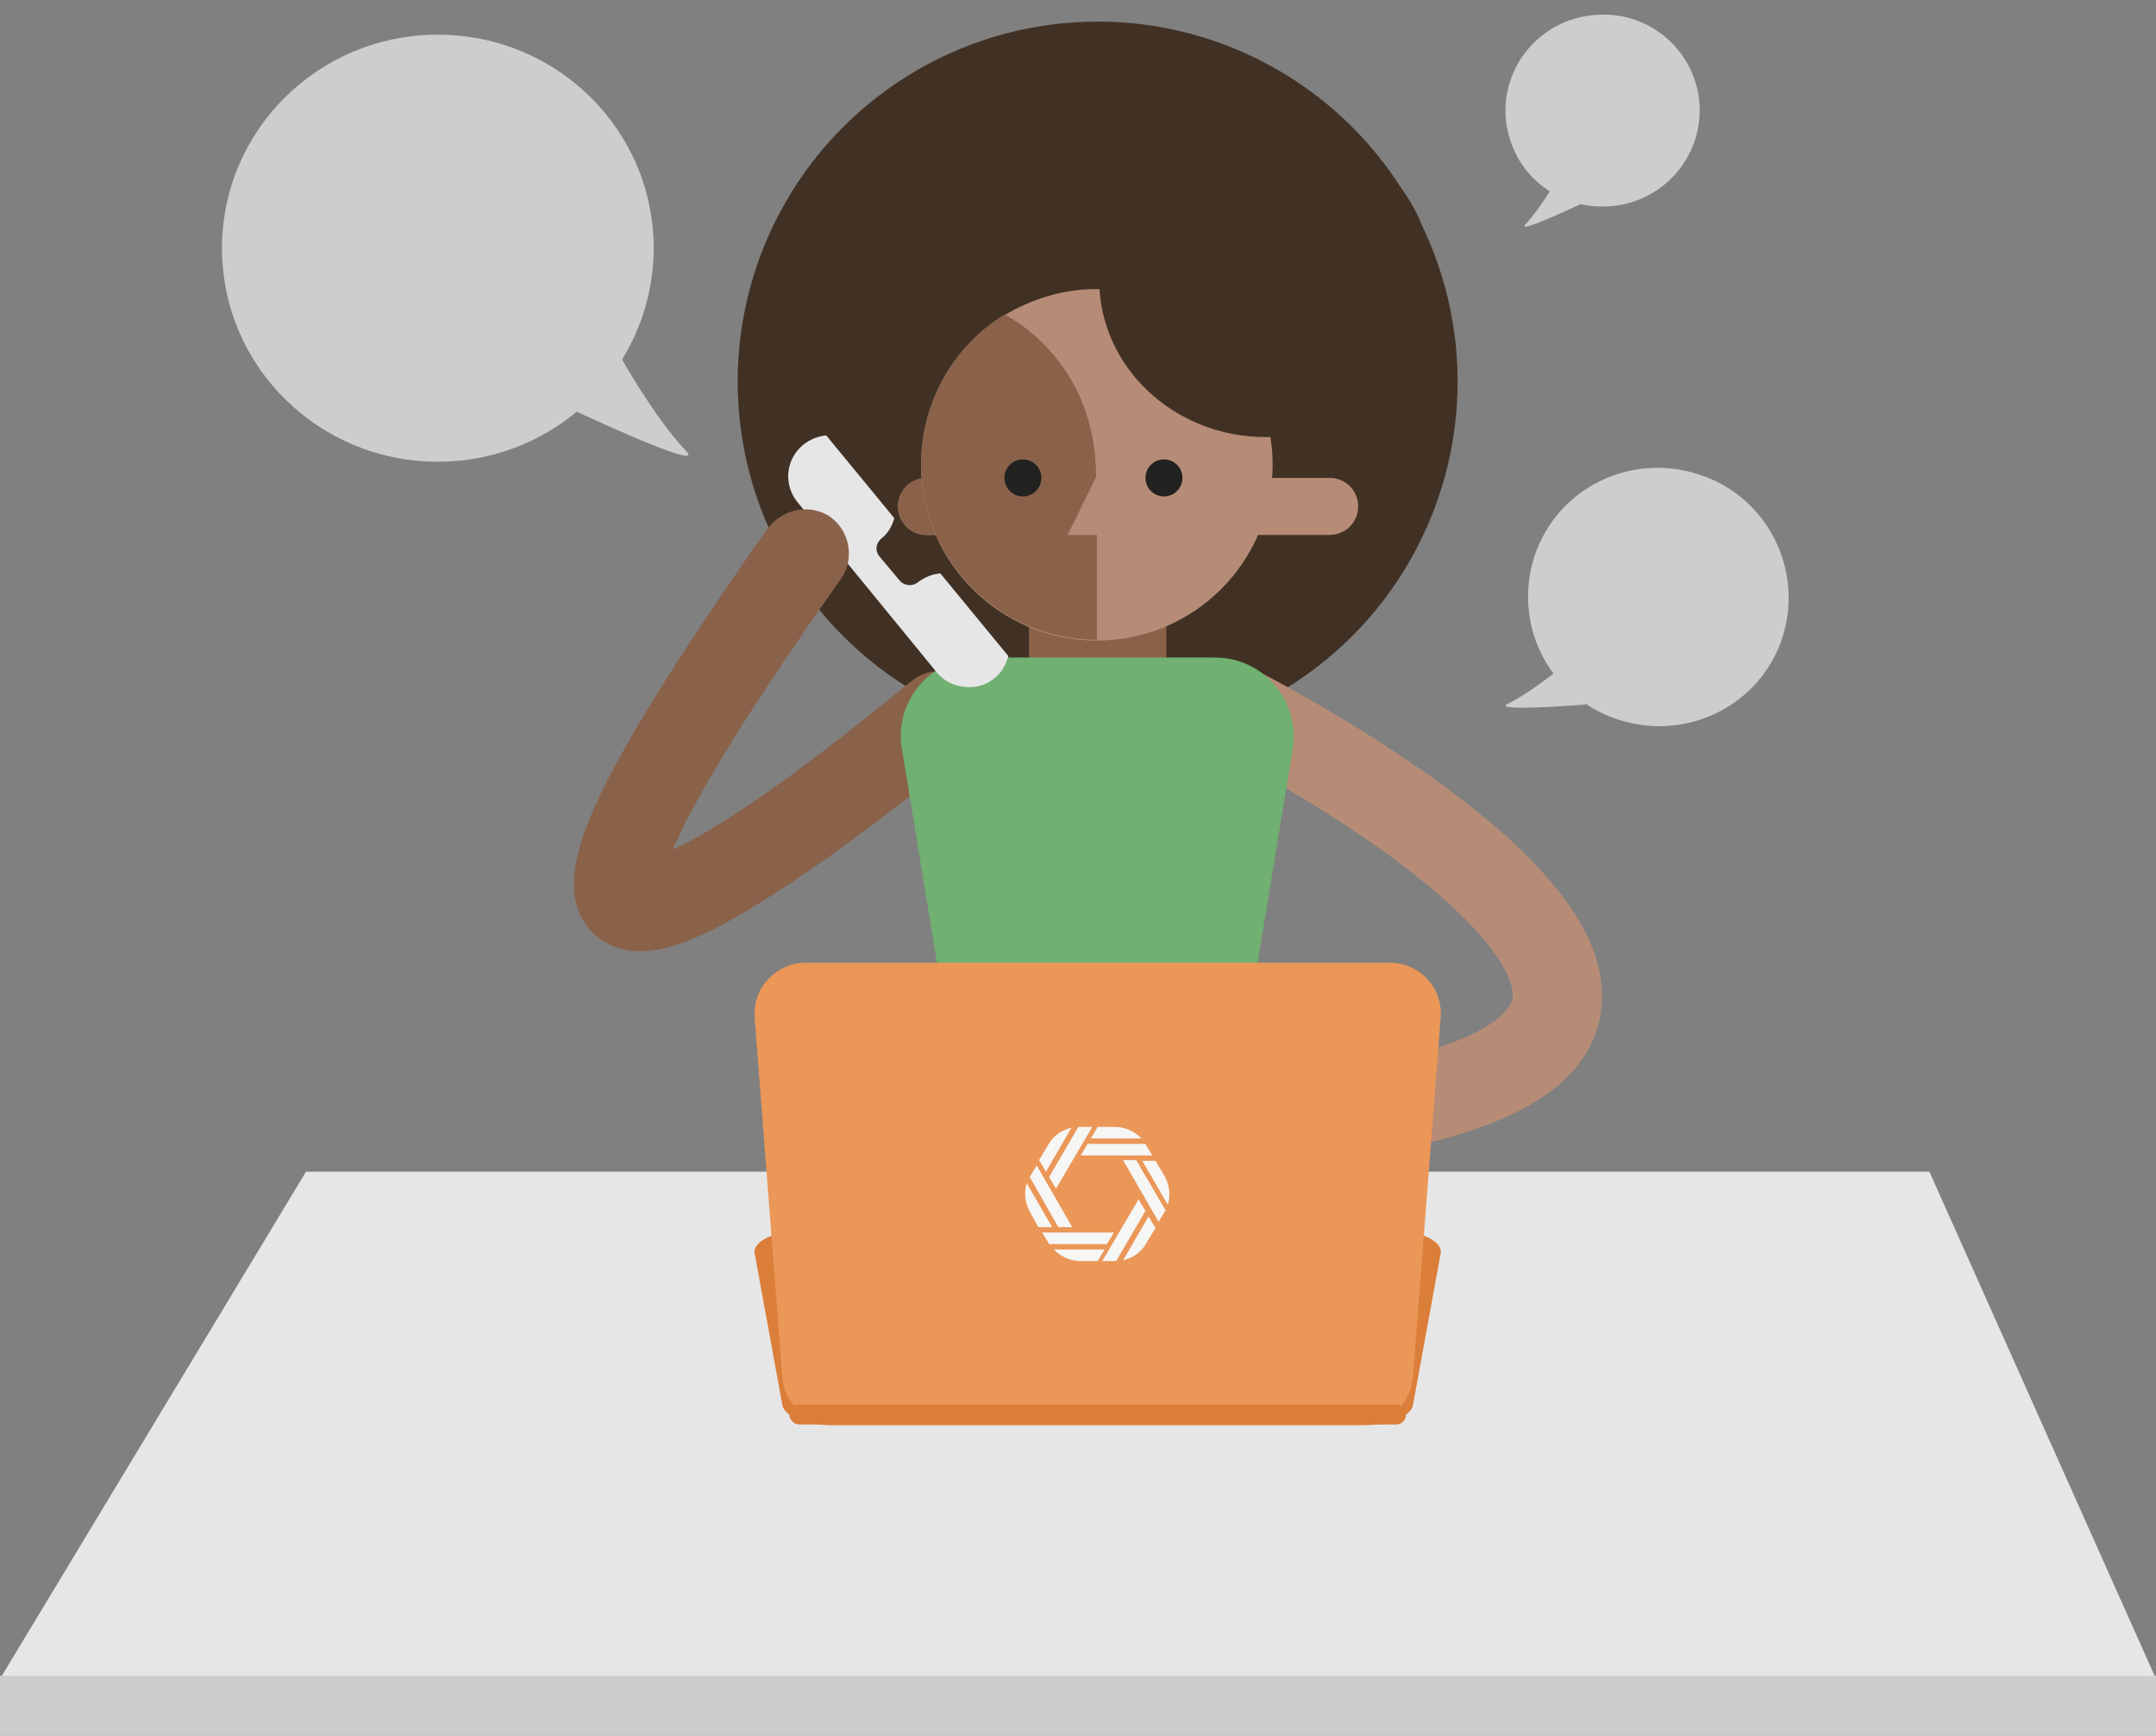
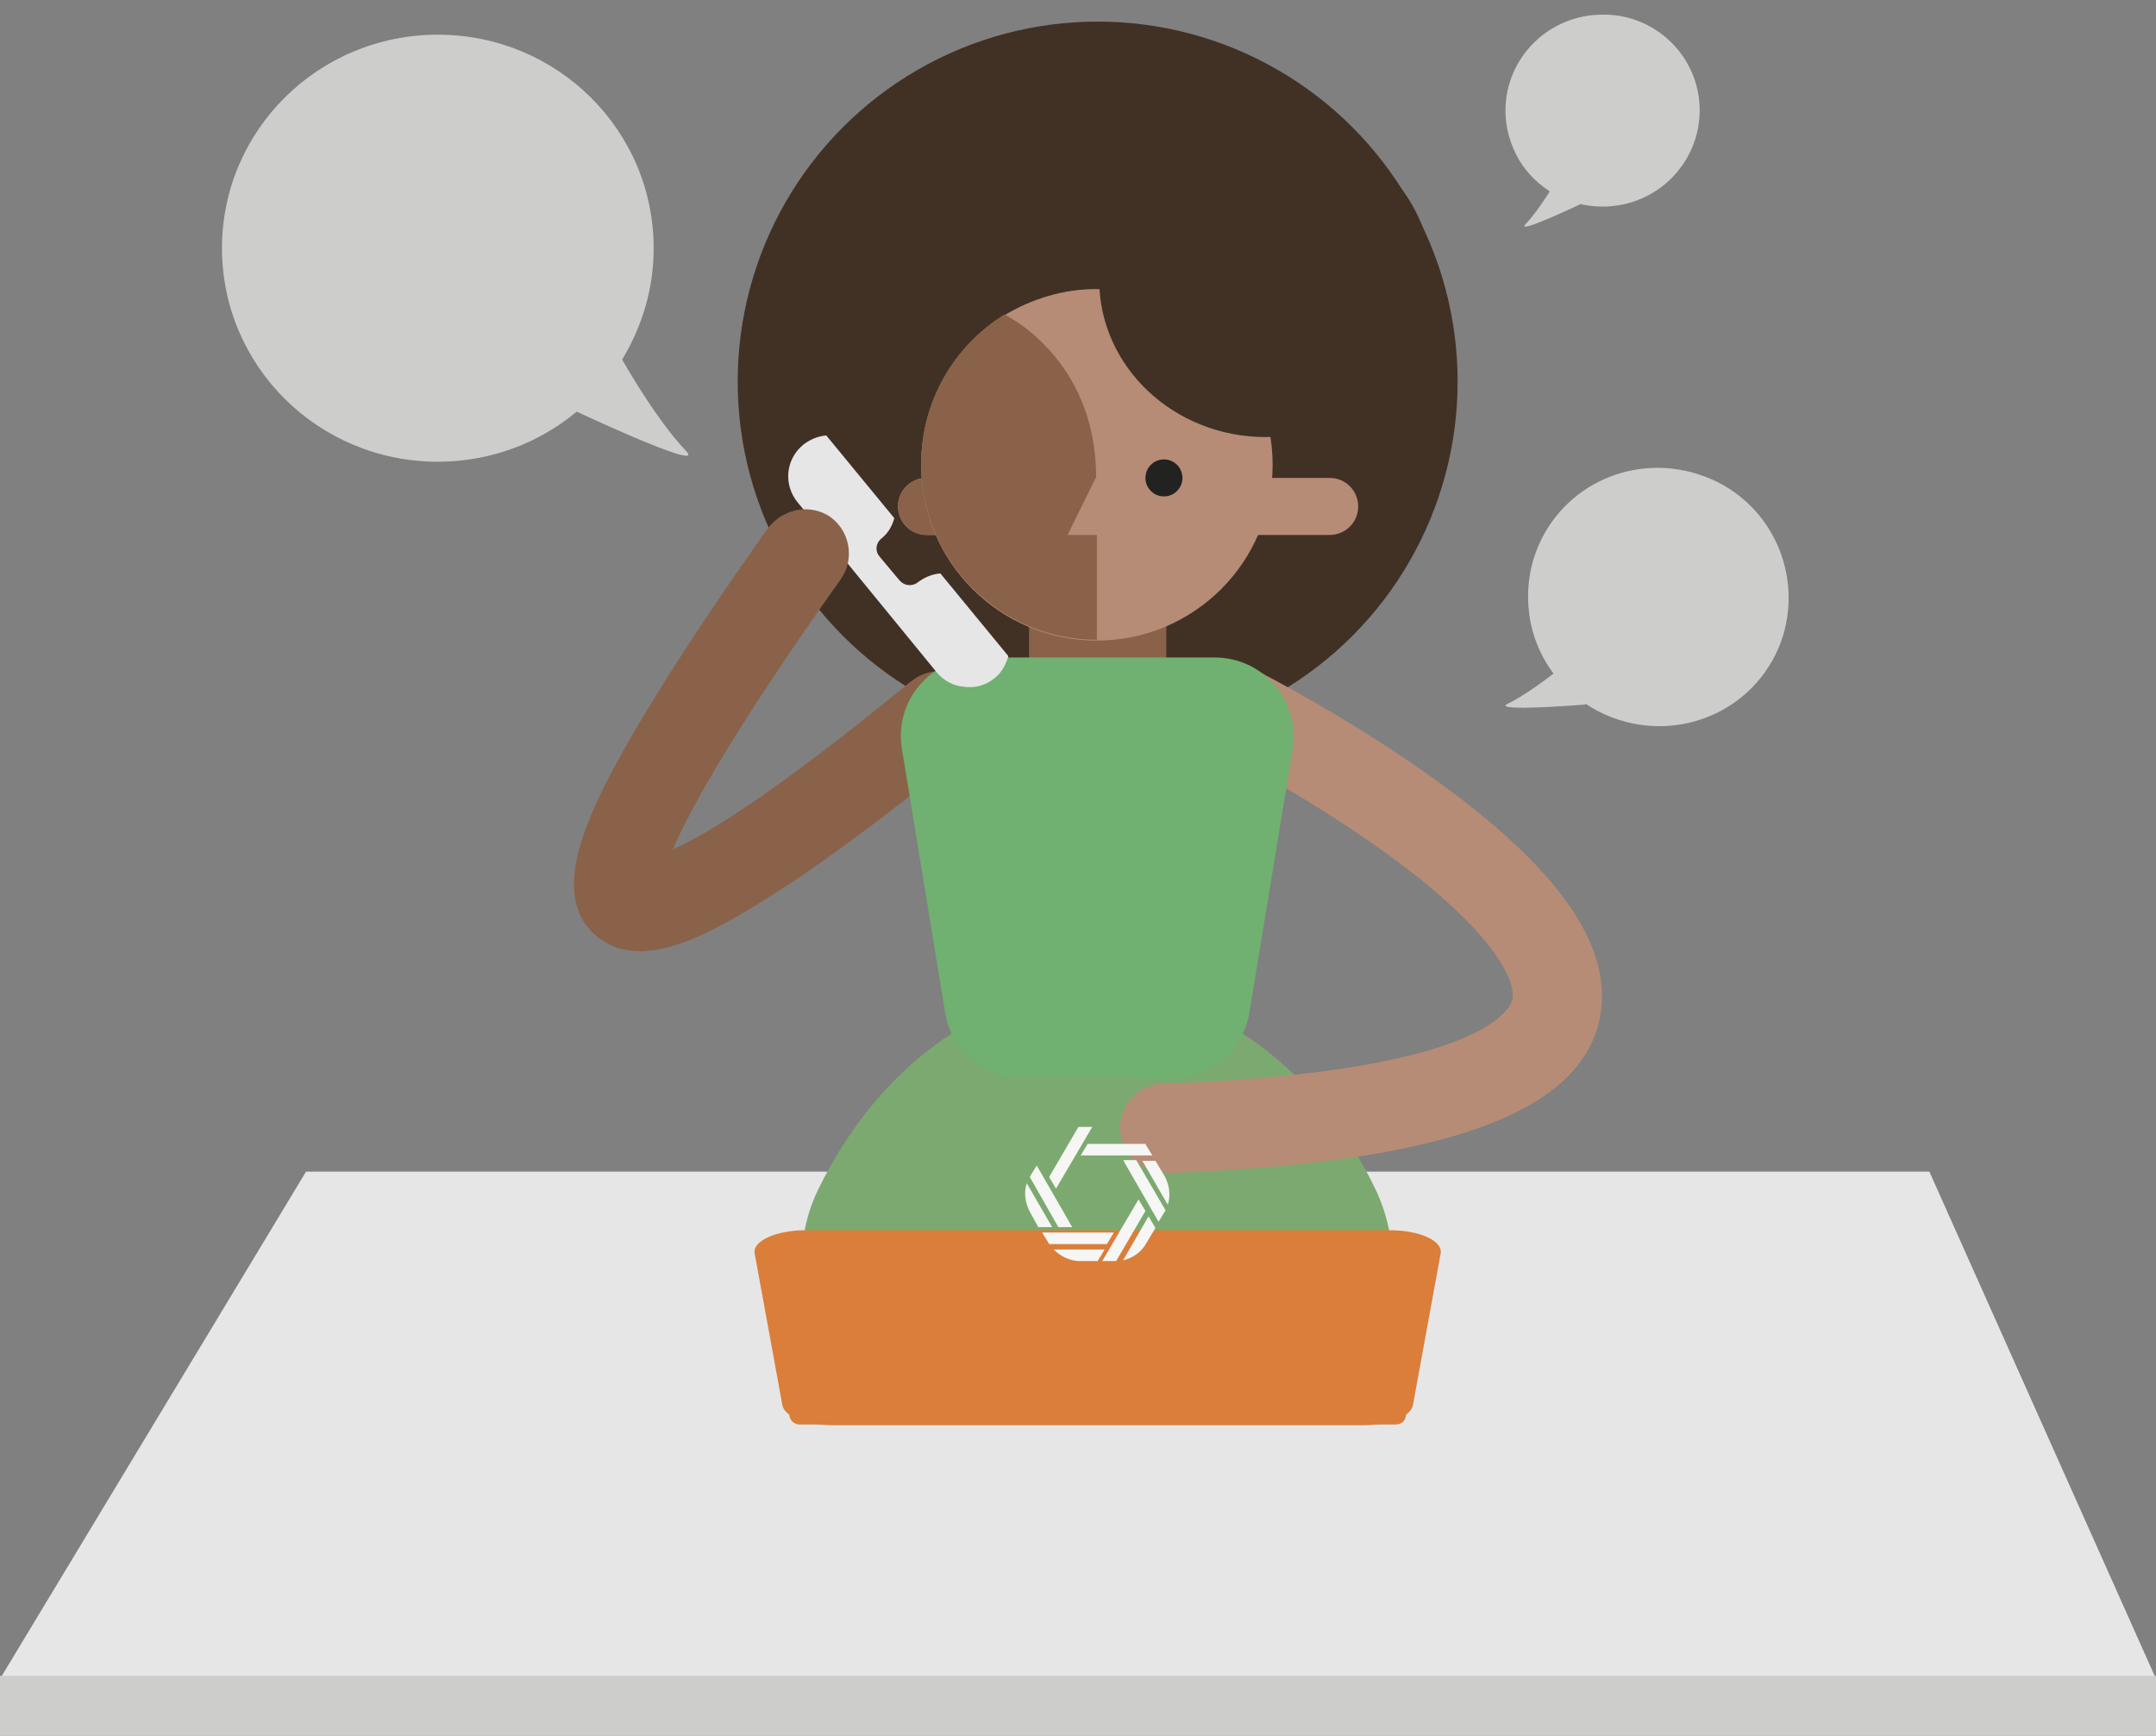
<svg xmlns="http://www.w3.org/2000/svg" version="1.1" id="contato-menina" x="0px" y="0px" viewBox="-339 168.8 279.7 225.2" enable-background="new -339 168.8 279.7 225.2" xml:space="preserve">
  <rect x="-339" y="168.8" width="279.7" height="225.2" fill="#808080" stroke="none" />
  <g id="XMLID_526_">
    <polygon id="XMLID_963_" fill="#E6E6E7" points="-59.3,386.6 -339,386.6 -299.3,320.8 -88.7,320.8  " />
  </g>
  <g id="XMLID_870_">
    <circle id="XMLID_1393_" fill="#413125" cx="-196.6" cy="218.3" r="46.7" />
  </g>
  <g id="XMLID_854_">
    <path id="XMLID_1392_" fill="#8A624A" d="M-196.6,268.4L-196.6,268.4c-4.9,0-8.9-4-8.9-8.9v-15.3c0-4.9,4-8.9,8.9-8.9l0,0   c4.9,0,8.9,4,8.9,8.9v15.3C-187.7,264.4-191.7,268.4-196.6,268.4z" />
  </g>
  <g id="XMLID_853_">
    <path id="XMLID_1391_" fill="#B68C76" d="M-166.5,238.2h-52.3c-2.1,0-3.7-1.7-3.7-3.7l0,0c0-2.1,1.7-3.7,3.7-3.7h52.3   c2.1,0,3.7,1.7,3.7,3.7l0,0C-162.8,236.6-164.5,238.2-166.5,238.2z" />
  </g>
  <g id="XMLID_850_">
    <path id="XMLID_1390_" fill="#8A624A" d="M-200.2,238.2h-18.6c-2.1,0-3.7-1.7-3.7-3.7l0,0c0-2.1,1.7-3.7,3.7-3.7h18.6   c2.1,0,3.7,1.7,3.7,3.7l0,0C-196.5,236.6-198.2,238.2-200.2,238.2z" />
  </g>
  <g id="XMLID_849_">
    <path id="XMLID_1389_" fill="#7CA96F" d="M-178.9,352.5h-35.4c-12.2,0-21.1-10.4-20.6-21.5c0.1-2.6,0.8-5.3,2-7.8   c7.6-15.6,21-26,36.2-26c15.3,0,28.7,10.4,36.2,26c1.2,2.6,1.9,5.2,2,7.8C-157.8,342.2-166.7,352.5-178.9,352.5z" />
  </g>
  <g id="XMLID_847_">
    <path id="XMLID_932_" fill="#B68C76" d="M-188,320.8c-3.1,0-5.6-2.4-5.7-5.5c-0.1-3.2,2.4-5.8,5.5-5.9c42.1-1.5,45.1-9.9,45.4-10.9   c0.6-2.9-3.5-9.9-17.2-19.6c-10.4-7.4-21.3-12.9-21.4-13c-2.8-1.4-4-4.9-2.5-7.7c1.4-2.8,4.9-4,7.7-2.5c0.5,0.2,11.8,6,22.9,13.9   c16.7,11.9,23.8,22.2,21.8,31.5c-2.7,12.3-20.6,18.6-56.2,19.9C-187.9,320.8-187.9,320.8-188,320.8z" />
  </g>
  <g id="XMLID_846_">
    <path id="XMLID_1388_" fill="#B68C76" d="M-173.9,229.1c0,12.6-10.2,22.8-22.8,22.8s-22.8-10.2-22.8-22.8c0-8.2,4.3-15.4,10.8-19.4   l0,0c3.5-2.1,7.6-3.4,11.9-3.4C-184.1,206.3-173.9,216.5-173.9,229.1z" />
  </g>
  <g id="XMLID_843_">
    <path id="XMLID_1386_" fill="#B2B0B1" d="M-178.9,352.5h-35.4c-12.2,0-21.1-10.4-20.6-21.5h76.5   C-157.8,342.2-166.7,352.5-178.9,352.5z" />
  </g>
  <g id="XMLID_759_">
    <ellipse id="XMLID_1385_" fill="#413125" cx="-174.8" cy="205.1" rx="21.6" ry="20.4" />
  </g>
  <g id="XMLID_755_">
    <path id="XMLID_1379_" fill="#8A624A" d="M-200.5,238.2h3.8v13.6c-12.6,0-22.8-10.2-22.8-22.8c0-8.2,4.3-15.4,10.8-19.4l0,0   c0,0,11.9,5.6,11.9,21.1L-200.5,238.2z" />
  </g>
  <g id="XMLID_750_">
    <circle id="XMLID_1334_" fill="#222221" cx="-188" cy="230.8" r="2.4" />
  </g>
  <g id="XMLID_749_">
-     <circle id="XMLID_969_" fill="#222221" cx="-206.3" cy="230.8" r="2.4" />
-   </g>
+     </g>
  <g id="braco-esquerdo-telefone">
    <path id="XMLID_6_" fill="#8A624A" d="M-251.7,279C-251.7,279-251.7,279.1-251.7,279c3.1-1.4,7.9-4.2,15.4-9.7   c8.2-6,15.4-12.1,15.5-12.1c2.4-2,6-1.7,8.1,0.7c2,2.4,1.7,6-0.7,8.1c-0.4,0.3-9.1,7.6-18.7,14.4c-5.8,4.1-10.7,7.1-14.6,9.1   c-1.7,0.8-5.5,2.7-9.3,2.7" />
  </g>
  <g id="XMLID_530_">
    <path id="XMLID_967_" fill="#70B071" d="M-211.9,254.1h30.5c6.3,0,11.1,5.6,10.1,11.9l-5.6,34.1c-0.8,4.9-5.1,8.6-10.1,8.6h-19.3   c-5,0-9.3-3.6-10.1-8.6l-5.6-34.2C-223,259.7-218.2,254.1-211.9,254.1z" />
  </g>
  <g id="telefone">
    <path id="XMLID_966_" fill="#E6E6E7" d="M-210,256.8c-1.1,0.9-2.5,1.3-3.9,1.1c-1.4-0.1-2.7-0.8-3.6-1.9l-18-22   c-1.9-2.3-1.6-5.6,0.7-7.5c0.9-0.7,1.9-1.1,2.9-1.2c0,0,0,0,0.1,0l8.8,10.7c0,0,0,0,0,0.1c-0.3,1-0.8,1.9-1.7,2.6   c-0.7,0.6-0.8,1.6-0.2,2.3l2.6,3.1c0.6,0.7,1.6,0.8,2.3,0.3c0.9-0.7,1.9-1.1,2.9-1.2c0,0,0,0,0.1,0l8.8,10.7c0,0,0,0,0,0.1   C-208.6,255.2-209.1,256.1-210,256.8z" />
  </g>
  <g id="XMLID_525_">
    <rect id="XMLID_960_" x="-339" y="386.2" fill="#CDCDCC" width="279.7" height="8" />
  </g>
  <g id="XMLID_524_">
    <path id="XMLID_959_" fill="#DA7E3A" d="M-196.6,328.4h-37.9c-3.8,0-6.9,1.4-6.6,3l3.6,19.7c0.3,1.5,3.1,2.6,6.6,2.6h34.3h34.3   c3.5,0,6.3-1.1,6.6-2.6l3.6-19.7c0.3-1.6-2.7-3-6.6-3H-196.6z" />
  </g>
  <g id="XMLID_522_">
-     <path id="XMLID_956_" fill="#EB9758" d="M-196.6,293.7h-37.9c-3.8,0-6.9,3.3-6.6,7.1l3.6,46.7c0.3,3.4,3.1,6.1,6.6,6.1h34.3h34.3   c3.5,0,6.3-2.7,6.6-6.1l3.6-46.7c0.3-3.8-2.7-7.1-6.6-7.1H-196.6z" />
-   </g>
+     </g>
  <g id="XMLID_519_">
    <path id="XMLID_955_" fill="#DA7E3A" d="M-157.9,353.6h-77.4c-0.7,0-1.3-0.6-1.3-1.3l0,0c0-0.7,0.6-1.3,1.3-1.3h77.4   c0.7,0,1.3,0.6,1.3,1.3l0,0C-156.6,353.1-157.2,353.6-157.9,353.6z" />
  </g>
  <g id="XMLID_44272_">
    <g id="XMLID_44367_">
      <g id="XMLID_44369_">
        <path id="XMLID_951_" fill="#F6F6F5" d="M-187.5,325.1c0.4-1.2,0.2-2.6-0.4-3.7l-1.2-2h-1.7L-187.5,325.1z" />
      </g>
      <g id="XMLID_44368_">
        <path id="XMLID_950_" fill="#F6F6F5" d="M-187.9,326c0-0.1,0.1-0.1,0.1-0.2l-3.8-6.5h-1.7l4.6,8L-187.9,326z" />
      </g>
    </g>
    <g id="XMLID_44364_">
      <g id="XMLID_44366_">
-         <path id="XMLID_947_" fill="#F6F6F5" d="M-190.9,316.5c-0.9-0.9-2.1-1.5-3.4-1.5h-2.3l-0.9,1.5H-190.9z" />
-       </g>
+         </g>
      <g id="XMLID_44365_">
        <path id="XMLID_946_" fill="#F6F6F5" d="M-189.5,318.7l-0.8-1.3c0-0.1-0.1-0.1-0.1-0.2h-7.5l-0.9,1.5H-189.5z" />
      </g>
    </g>
    <g id="XMLID_44282_">
      <g id="XMLID_44363_">
        <path id="XMLID_945_" fill="#F6F6F5" d="M-199.9,328l-4.6-8l-0.8,1.3c0,0.1-0.1,0.1-0.1,0.2l3.7,6.5H-199.9z" />
      </g>
      <g id="XMLID_44283_">
        <path id="XMLID_944_" fill="#F6F6F5" d="M-202.5,328l-3.3-5.7c-0.4,1.2-0.2,2.6,0.4,3.7l1.1,2H-202.5z" />
      </g>
    </g>
    <g id="XMLID_44279_">
      <g id="XMLID_44281_">
        <path id="XMLID_943_" fill="#F6F6F5" d="M-203.8,328.7l0.8,1.3c0,0.1,0.1,0.1,0.1,0.2h7.5l0.9-1.5h-2.7H-203.8z" />
      </g>
      <g id="XMLID_44280_">
        <path id="XMLID_942_" fill="#F6F6F5" d="M-198.1,332.4h1.5l0.9-1.5h-6.6c0.9,0.9,2.1,1.5,3.4,1.5H-198.1z" />
      </g>
    </g>
    <g id="XMLID_44276_">
      <g id="XMLID_44278_">
        <path id="XMLID_941_" fill="#F6F6F5" d="M-193.3,332.3c1.3-0.3,2.4-1.1,3-2.2l1.2-2l-0.9-1.5L-193.3,332.3z" />
      </g>
      <g id="XMLID_44277_">
        <path id="XMLID_940_" fill="#F6F6F5" d="M-194.3,332.4h0.1l3.8-6.5l-0.9-1.5l-4.7,8h0.6H-194.3z" />
      </g>
    </g>
    <g id="XMLID_44273_">
      <g id="XMLID_44275_">
-         <path id="XMLID_939_" fill="#F6F6F5" d="M-200,315.1c-1.3,0.3-2.4,1.1-3,2.2l-1.2,2l0.9,1.5L-200,315.1z" />
-       </g>
+         </g>
      <g id="XMLID_44274_">
        <path id="XMLID_925_" fill="#F6F6F5" d="M-199,315h-0.1l-3.8,6.5l0.9,1.5l4.7-8h-0.2H-199z" />
      </g>
    </g>
  </g>
  <g id="balao-1">
    <path id="XMLID_1_" fill="#CDCDCC" d="M-310.2,201c0,15.3,12.5,27.7,28,27.7c10.2,0,19.1-5.4,24-13.4c2.5-4.2,4-9,4-14.3   c0-15.3-12.5-27.7-28-27.7S-310.2,185.7-310.2,201z" />
    <path id="XMLID_3_" fill="#CDCDCC" d="M-250,227.3c2.9,3-15.7-5.8-15.7-5.8l6.7-7.3C-259,214.2-254.3,222.8-250,227.3z" />
  </g>
  <g id="balao-2">
    <path id="XMLID_8_" fill="#CDCDCC" d="M-108,252.2c-3.3,8.7-13,13-21.8,9.7c-5.8-2.2-9.7-7.1-10.7-12.7c-0.5-2.9-0.3-6,0.8-8.9   c3.3-8.7,13-13,21.8-9.7C-109.2,233.8-104.8,243.5-108,252.2z" />
    <path id="XMLID_2_" fill="#CDCDCC" d="M-143.4,260.1c-2.3,1.1,10.1,0.1,10.1,0.1l-2.3-5.5C-135.5,254.6-140.1,258.5-143.4,260.1z" />
  </g>
  <g id="balao-3">
    <path id="XMLID_5_" fill="#CDCDCC" d="M-118.5,183.1c0,6.9-5.6,12.5-12.6,12.5c-4.6,0-8.6-2.4-10.8-6c-1.1-1.9-1.8-4.1-1.8-6.4   c0-6.9,5.6-12.5,12.6-12.5C-124.2,170.6-118.5,176.2-118.5,183.1z" />
    <path id="XMLID_4_" fill="#CDCDCC" d="M-141.1,197.9c-1.3,1.4,7.1-2.6,7.1-2.6l-3-3.3C-137,192.1-139.2,195.9-141.1,197.9z" />
  </g>
  <path id="mao-telefone" fill="#8A624A" d="M-256,292.2c-2.1,0-4.1-0.6-5.9-2.2c-4.9-4.5-2.1-12.2,1.2-19c3.9-7.8,11-19.1,21.2-33.5  c1.8-2.5,5.1-3.4,7.8-1.9c2.9,1.7,3.7,5.6,1.8,8.3c-14.1,19.9-19.7,30.1-21.8,35.1l0.2,0.8l1.4,0.2l0.1,1.5l0.3,6.8  C-249.6,288.3-253,292.2-256,292.2z" />
  <path id="XMLID_136_" fill="#DA7E3A" d="M-403.3,528.9l-6.1-10.5c-1.6-2.8-1.6-6.3,0-9.1l6.1-10.5c1.6-2.8,4.6-4.5,7.9-4.5h12.2  c3.2,0,6.2,1.7,7.9,4.5l6.1,10.5c1.6,2.8,1.6,6.3,0,9.1l-6.1,10.5c-1.6,2.8-4.6,4.5-7.9,4.5h-12.2  C-398.6,533.4-401.6,531.7-403.3,528.9z" />
  <path id="XMLID_125_" fill="#E78433" d="M-359.3,528.9l-6.1-10.5c-1.6-2.8-1.6-6.3,0-9.1l6.1-10.5c1.6-2.8,4.6-4.5,7.9-4.5h12.2  c3.2,0,6.2,1.7,7.9,4.5l6.1,10.5c1.6,2.8,1.6,6.3,0,9.1l-6.1,10.5c-1.6,2.8-4.6,4.5-7.9,4.5h-12.2  C-354.7,533.4-357.7,531.7-359.3,528.9z" />
  <path id="XMLID_105_" fill="#EB9758" d="M-315.7,528.9l-6.1-10.5c-1.6-2.8-1.6-6.3,0-9.1l6.1-10.5c1.6-2.8,4.6-4.5,7.9-4.5h12.1  c3.2,0,6.2,1.7,7.9,4.5l6.1,10.5c1.6,2.8,1.6,6.3,0,9.1l-6.1,10.5c-1.6,2.8-4.6,4.5-7.9,4.5h-12.2  C-311.1,533.4-314.1,531.7-315.7,528.9z" />
  <path id="XMLID_102_" fill="#F3BE93" d="M-272.5,528.9l-6.1-10.5c-1.6-2.8-1.6-6.3,0-9.1l6.1-10.5c1.6-2.8,4.6-4.5,7.9-4.5h12.2  c3.2,0,6.2,1.7,7.9,4.5l6.1,10.5c1.6,2.8,1.6,6.3,0,9.1l-6.1,10.5c-1.6,2.8-4.6,4.5-7.9,4.5h-12.2  C-267.8,533.4-270.8,531.7-272.5,528.9z" />
  <path id="XMLID_101_" fill="#FADCC7" d="M-228.9,528.9l-6.1-10.5c-1.6-2.8-1.6-6.3,0-9.1l6.1-10.5c1.6-2.8,4.6-4.5,7.9-4.5h12.2  c3.2,0,6.2,1.7,7.9,4.5l6.1,10.5c1.6,2.8,1.6,6.3,0,9.1l-6.1,10.5c-1.6,2.8-4.6,4.5-7.9,4.5H-221  C-224.2,533.4-227.2,531.7-228.9,528.9z" />
  <path id="XMLID_98_" fill="#4D965D" d="M-403.6,592l-6.1-10.5c-1.6-2.8-1.6-6.3,0-9.1l6.1-10.5c1.6-2.8,4.6-4.5,7.9-4.5h12.2  c3.2,0,6.2,1.7,7.9,4.5l6.1,10.5c1.6,2.8,1.6,6.3,0,9.1l-6.1,10.5c-1.6,2.8-4.6,4.5-7.9,4.5h-12.2C-399,596.5-402,594.8-403.6,592z" />
  <path id="XMLID_97_" fill="#63A862" d="M-359.7,592l-6.1-10.5c-1.6-2.8-1.6-6.3,0-9.1l6.1-10.5c1.6-2.8,4.6-4.5,7.9-4.5h12.2  c3.2,0,6.2,1.7,7.9,4.5l6.1,10.5c1.6,2.8,1.6,6.3,0,9.1l-6.1,10.5c-1.6,2.8-4.6,4.5-7.9,4.5h-12.2C-355,596.5-358,594.8-359.7,592z" />
  <path id="XMLID_96_" fill="#70B071" d="M-316.1,592l-6.1-10.5c-1.6-2.8-1.6-6.3,0-9.1l6.1-10.5c1.6-2.8,4.6-4.5,7.9-4.5h12.1  c3.2,0,6.2,1.7,7.9,4.5l6.1,10.5c1.6,2.8,1.6,6.3,0,9.1l-6.1,10.5c-1.6,2.8-4.6,4.5-7.9,4.5h-12.1  C-311.4,596.5-314.4,594.8-316.1,592z" />
  <path id="XMLID_95_" fill="#98C092" d="M-272.8,592l-6.1-10.5c-1.6-2.8-1.6-6.3,0-9.1l6.1-10.5c1.6-2.8,4.6-4.5,7.9-4.5h12.2  c3.2,0,6.2,1.7,7.9,4.5l6.1,10.5c1.6,2.8,1.6,6.3,0,9.1l-6.1,10.5c-1.6,2.8-4.6,4.5-7.9,4.5h-12.2  C-268.2,596.5-271.1,594.8-272.8,592z" />
  <path id="XMLID_94_" fill="#E1ECDE" d="M-229.2,592l-6.1-10.5c-1.6-2.8-1.6-6.3,0-9.1l6.1-10.5c1.6-2.8,4.6-4.5,7.9-4.5h12.2  c3.2,0,6.2,1.7,7.9,4.5l6.1,10.5c1.6,2.8,1.6,6.3,0,9.1l-6.1,10.5c-1.6,2.8-4.6,4.5-7.9,4.5h-12.2  C-224.6,596.5-227.6,594.8-229.2,592z" />
  <g id="XMLID_143_">
    <path id="XMLID_93_" fill="#537CAD" d="M-402.9,466.7l-6.1-10.5c-1.6-2.8-1.6-6.3,0-9.1l6.1-10.5c1.6-2.8,4.6-4.5,7.9-4.5h12.2   c3.2,0,6.2,1.7,7.9,4.5l6.1,10.5c1.6,2.8,1.6,6.3,0,9.1l-6.1,10.5c-1.6,2.8-4.6,4.5-7.9,4.5H-395   C-398.3,471.3-401.3,469.5-402.9,466.7z" />
    <path id="XMLID_92_" fill="#638EC7" d="M-359,466.7l-6.1-10.5c-1.6-2.8-1.6-6.3,0-9.1l6.1-10.5c1.6-2.8,4.6-4.5,7.9-4.5h12.1   c3.2,0,6.2,1.7,7.9,4.5l6.1,10.5c1.6,2.8,1.6,6.3,0,9.1l-6.1,10.5c-1.6,2.8-4.6,4.5-7.9,4.5h-12.2   C-354.4,471.3-357.4,469.5-359,466.7z" />
    <path id="XMLID_91_" fill="#8BB2DF" d="M-315.4,466.7l-6.1-10.5c-1.6-2.8-1.6-6.3,0-9.1l6.1-10.5c1.6-2.8,4.6-4.5,7.9-4.5h12.1   c3.2,0,6.2,1.7,7.9,4.5l6.1,10.5c1.6,2.8,1.6,6.3,0,9.1l-6.1,10.5c-1.6,2.8-4.6,4.5-7.9,4.5h-12.2   C-310.8,471.3-313.8,469.5-315.4,466.7z" />
    <path id="XMLID_90_" fill="#B2D0EE" d="M-272.1,466.7l-6.1-10.5c-1.6-2.8-1.6-6.3,0-9.1l6.1-10.5c1.6-2.8,4.6-4.5,7.9-4.5h12.2   c3.2,0,6.2,1.7,7.9,4.5l6.1,10.5c1.6,2.8,1.6,6.3,0,9.1l-6.1,10.5c-1.6,2.8-4.6,4.5-7.9,4.5h-12.3   C-267.5,471.3-270.5,469.5-272.1,466.7z" />
-     <path id="XMLID_88_" fill="#D7ECFB" d="M-228.5,466.7l-6.1-10.5c-1.6-2.8-1.6-6.3,0-9.1l6.1-10.5c1.6-2.8,4.6-4.5,7.9-4.5h12.2   c3.2,0,6.2,1.7,7.9,4.5l6.1,10.5c1.6,2.8,1.6,6.3,0,9.1l-6.1,10.5c-1.6,2.8-4.6,4.5-7.9,4.5h-12.2   C-223.9,471.3-226.9,469.5-228.5,466.7z" />
  </g>
</svg>